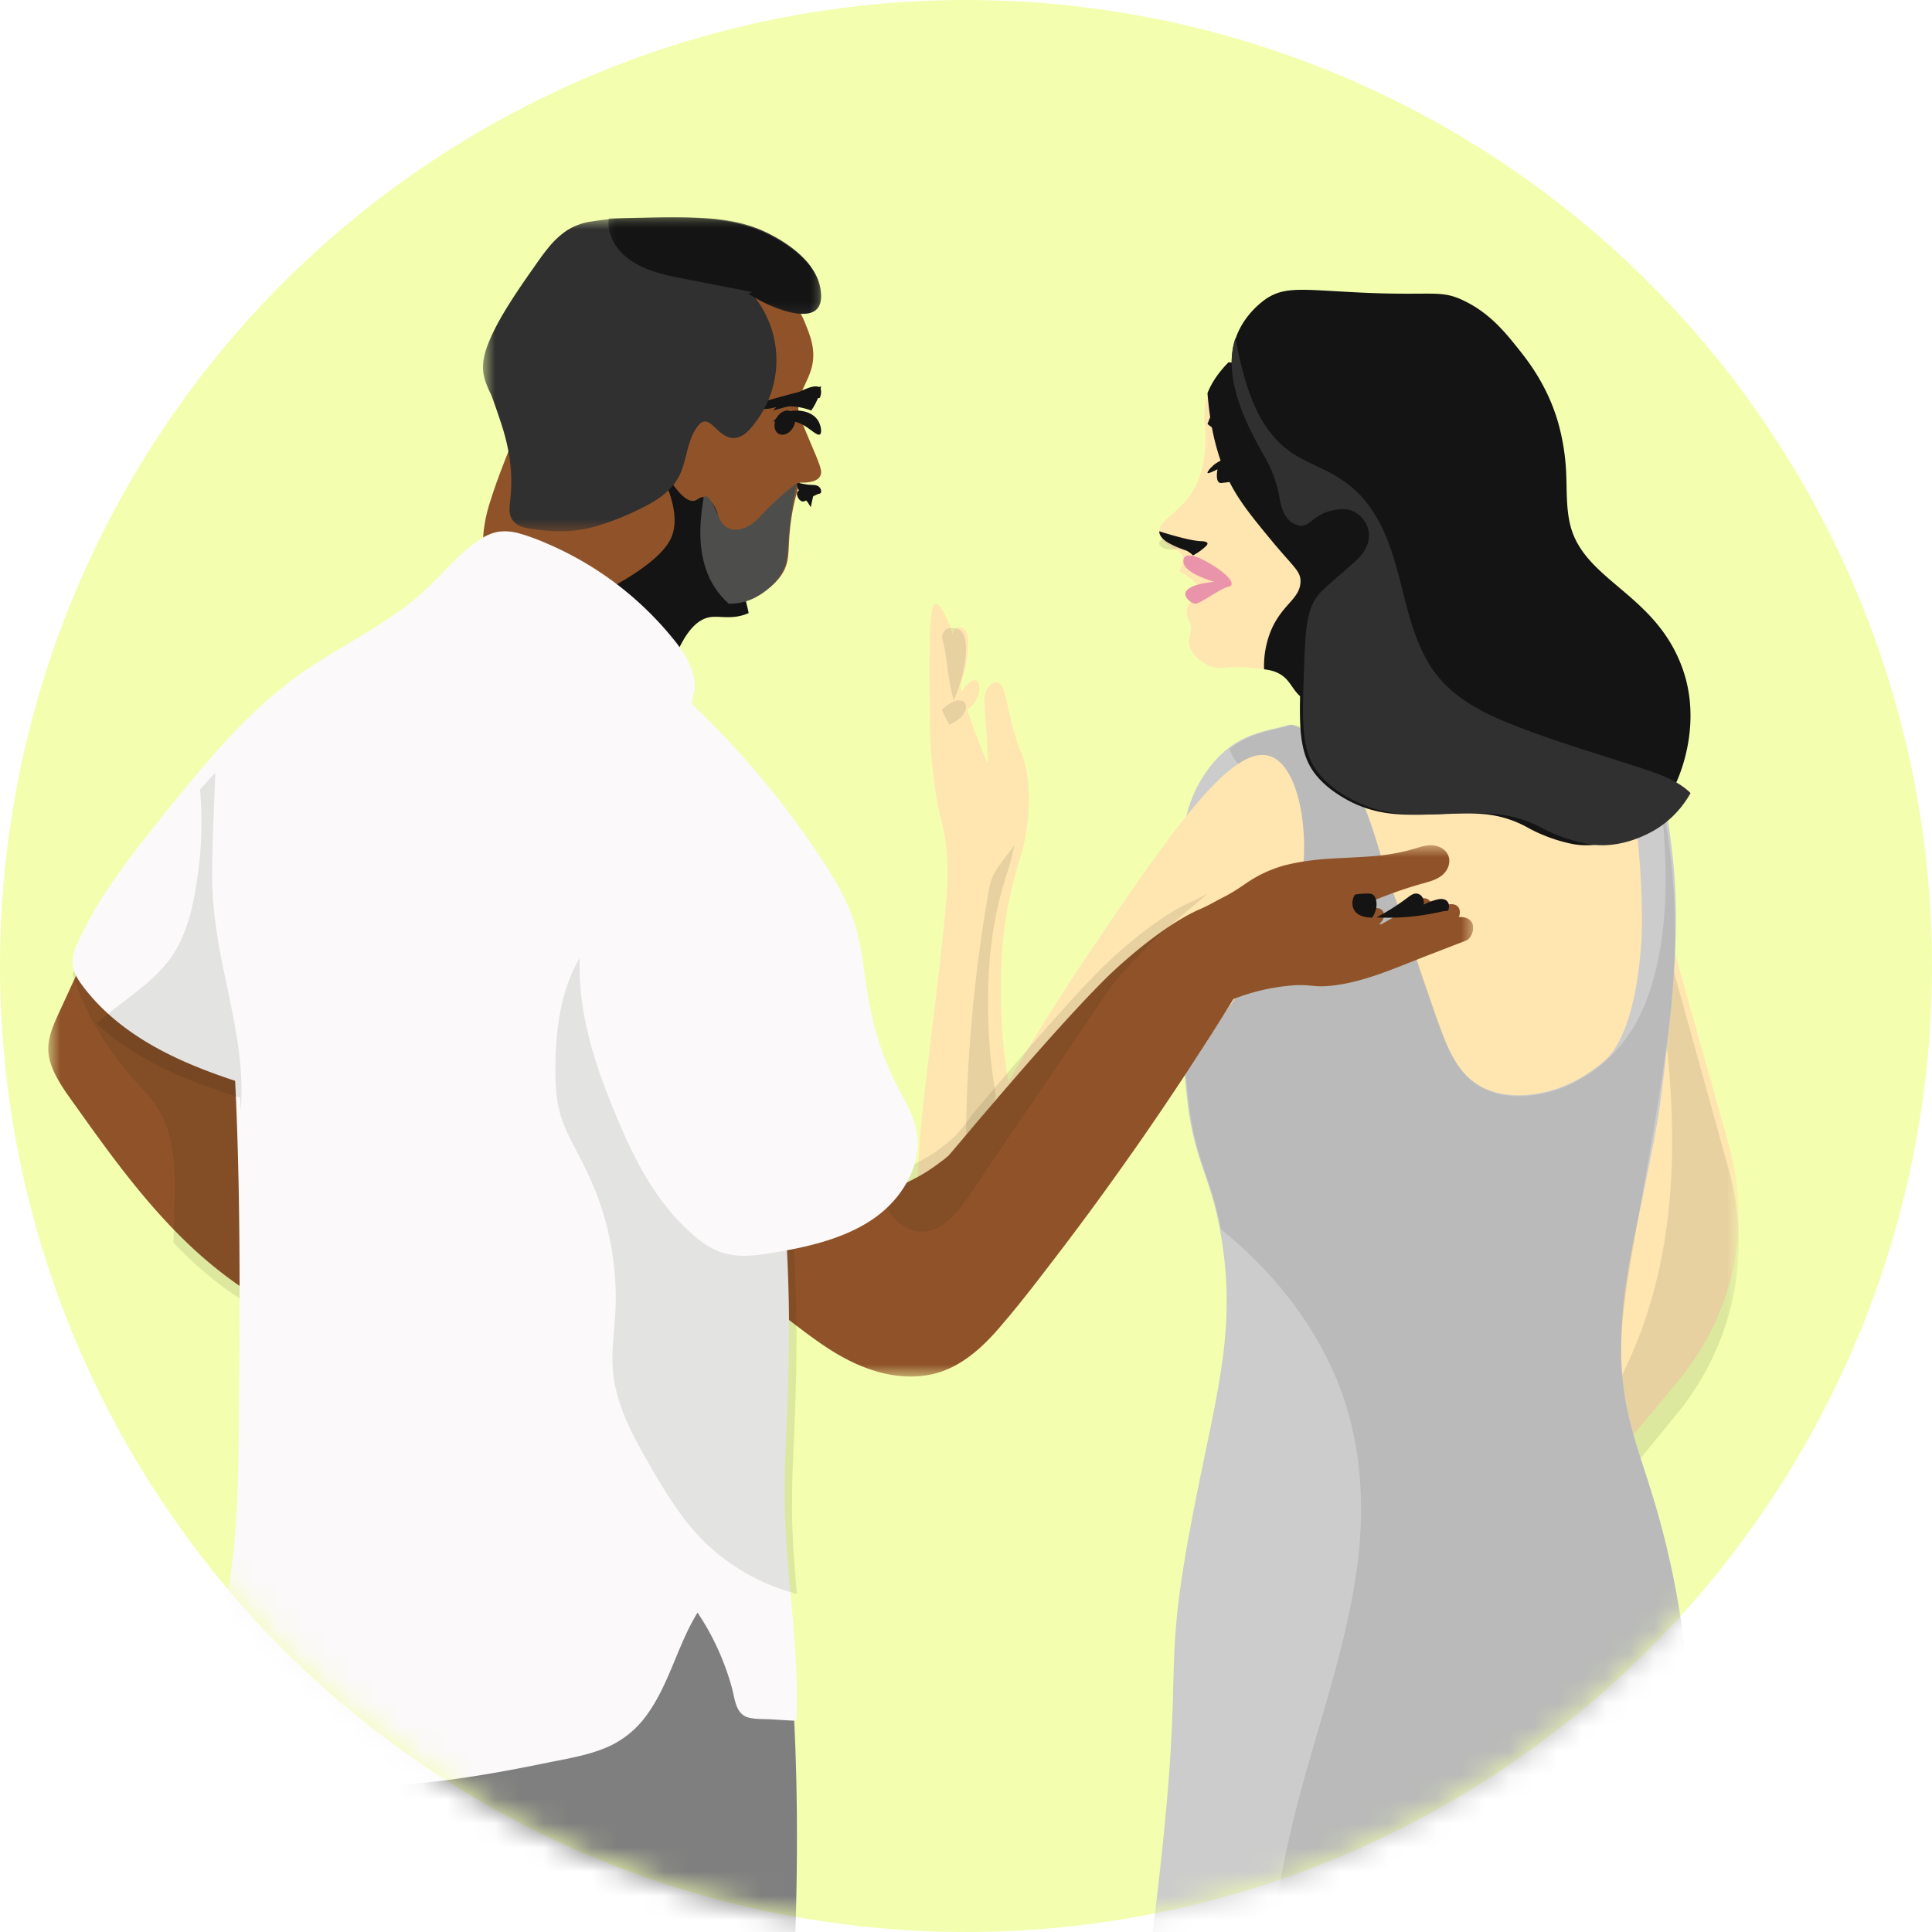
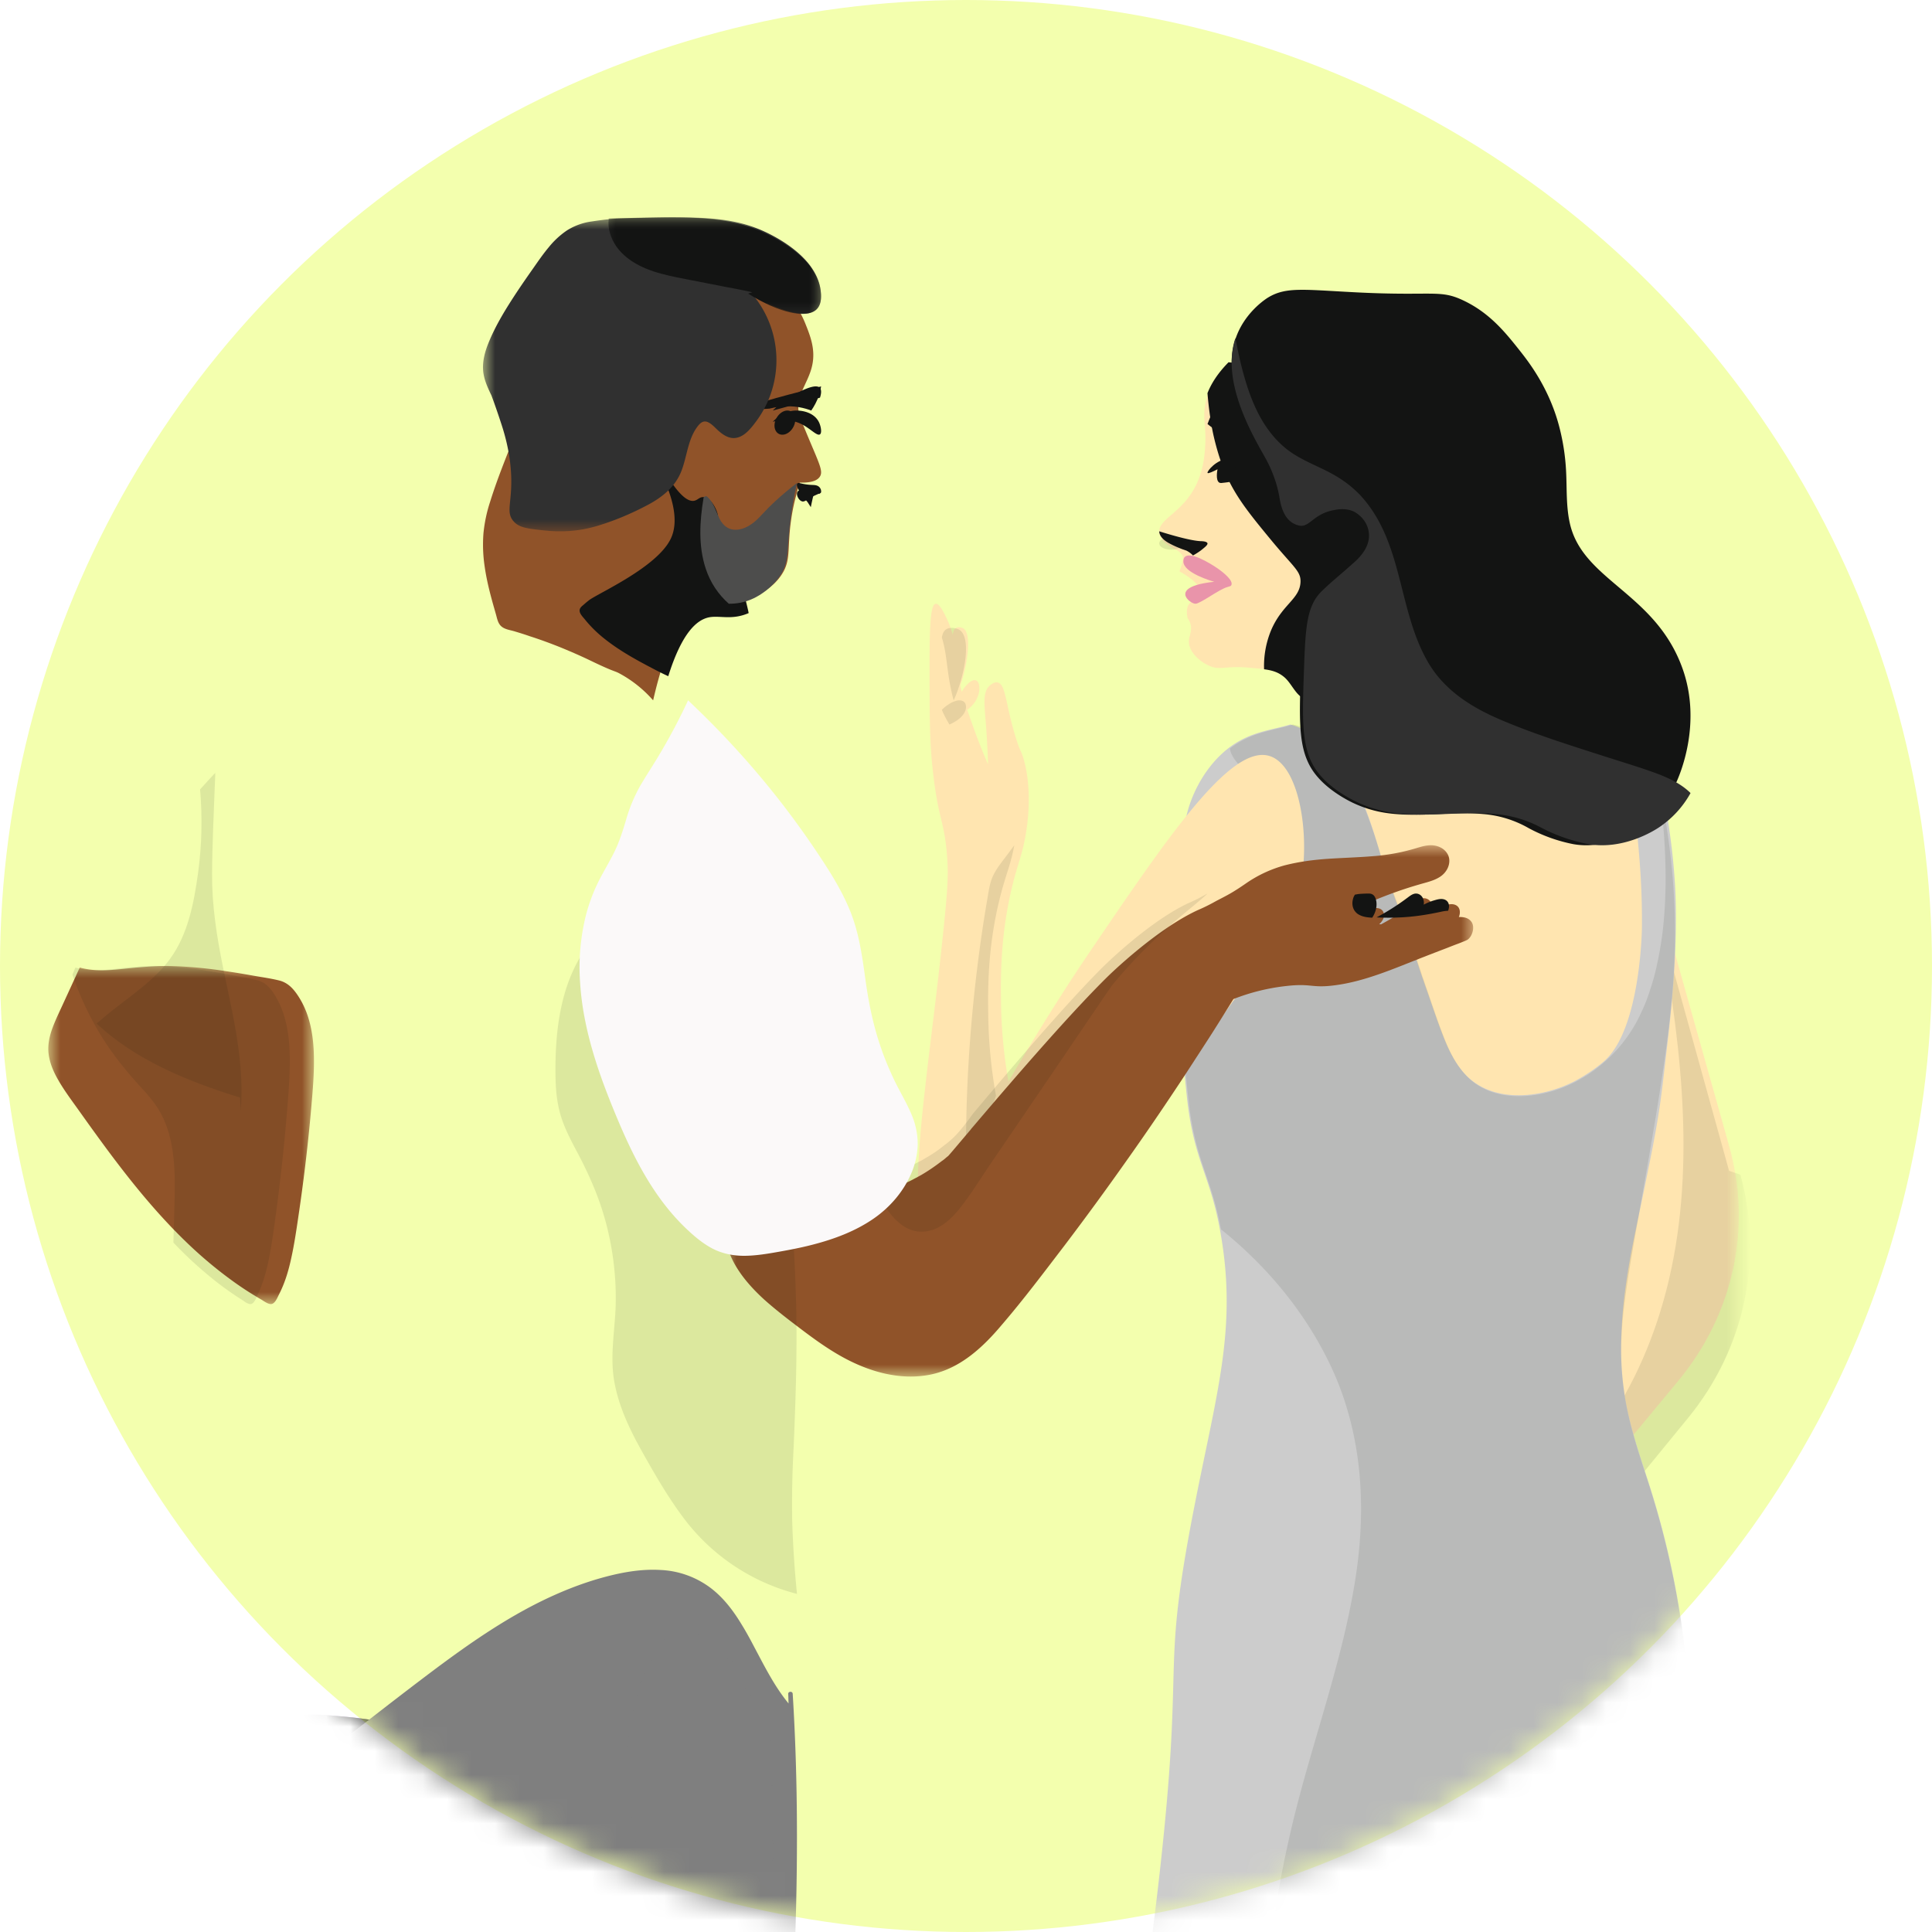
<svg xmlns="http://www.w3.org/2000/svg" xmlns:xlink="http://www.w3.org/1999/xlink" width="80" height="80" viewBox="0 0 80 80">
  <defs>
    <path id="c" d="M0 0h9v29H0z" />
    <path id="e" d="M0 0h8v24H0z" />
    <path id="g" d="M0 0h31v22H0z" />
    <path id="i" d="M0 0h14v13H0z" />
    <path id="k" d="M0 0h9v4H0z" />
    <path id="m" d="M0 0h11v14H0z" />
    <circle id="a" cx="40" cy="40" r="40" />
  </defs>
  <g fill="none" fill-rule="evenodd">
    <mask id="b" fill="#fff">
      <use xlink:href="#a" />
    </mask>
    <use fill="#F3FFAE" xlink:href="#a" />
    <g mask="url(#b)">
      <g transform="translate(63 36)">
        <mask id="d" fill="#fff">
          <use xlink:href="#c" />
        </mask>
        <path d="m6.487 21.185-3.562 4.291L0 29 5.38 0l.699 2.493 2.527 8.98c.949 3.37.163 6.965-2.12 9.712" fill="#FFE5B0" mask="url(#d)" />
      </g>
      <g transform="translate(64 39)">
        <mask id="f" fill="#fff">
          <use xlink:href="#e" />
        </mask>
-         <path d="M7.598 9.483 5.016.175l-.468-.16c-.312-.104-.552.344-.234.448.057.02.12.04.182.06.801 4.835 1.254 9.88-.219 14.641-.645 2.087-1.655 4.09-3.086 5.79-.166.199-.338.393-.515.581-.182.19-.4.363-.551.577-.313.437.015.83.4 1.088.411.279.833.557 1.27.8l3.638-4.448c2.331-2.847 3.133-6.575 2.165-10.069" fill-opacity=".1" fill="#131413" mask="url(#f)" />
+         <path d="M7.598 9.483 5.016.175c-.312-.104-.552.344-.234.448.057.02.12.04.182.06.801 4.835 1.254 9.88-.219 14.641-.645 2.087-1.655 4.09-3.086 5.79-.166.199-.338.393-.515.581-.182.19-.4.363-.551.577-.313.437.015.83.4 1.088.411.279.833.557 1.27.8l3.638-4.448c2.331-2.847 3.133-6.575 2.165-10.069" fill-opacity=".1" fill="#131413" mask="url(#f)" />
      </g>
      <path d="M68.68 35.185c0-.015-.005-.024-.005-.034a15.252 15.252 0 0 0-.16-.654c-.02-.092-.049-.183-.073-.275a12.444 12.444 0 0 0-1.266-2.94c-.934-1.56-2.224-2.917-3.772-3.884-1.528-.948-3.49-1.631-5.305-1.323-.925.159-1.752.606-2.322 1.352-.813 1.064-.418 1.699-1.134 2.632-.36.477-.778.703-1.236.852-.02.005-.04.015-.064.02-.769.235-1.634.283-2.511.957-1.134.871-1.913 2.512-1.825 3.937 0 .038.005.072.01.106.078.866.482 1.54 1.051 2.132 1.63 1.713 4.61 2.772 5.081 5.804.2 1.27.463 1.992.832 3.479.21.828.37 1.858 1.159 2.353.803.5 2.005.265 2.876.087a9.339 9.339 0 0 0 2.727-1.035 9.06 9.06 0 0 0 2.282-1.853c.614-.693 1.134-1.477 1.84-2.088.34-.299.73-.53 1.163-.67.215-.067.195-.317.063-.423a.236.236 0 0 0 .175-.168c.434-1.564.702-3.21.73-4.846v-.044a15.426 15.426 0 0 0-.315-3.474m-2.311 80.787c-.189-.88-.208-1.785-.169-2.68.08-1.848.312-3.69.431-5.538.124-1.882.208-3.768.258-5.654.02-.934.034-1.867.034-2.8a131.88 131.88 0 0 0-.455-11.64c-.223-2.72-.53-5.433-.917-8.137-.064-.462-.133-.924-.203-1.391-.015-.101-.124-.168-.223-.11a88.569 88.569 0 0 1-4.908 2.693 81.365 81.365 0 0 1-3.596 1.738c-.169.082-.342.159-.51.236a.16.16 0 0 0-.06.053.088.088 0 0 0-.04.043s-.02.029-.01.072c1.422 8.541 4.127 17.895 4.127 17.895s.54 1.867.94 4.971a52.25 52.25 0 0 1 .114 12.343 13.66 13.66 0 0 1-.049.47 6.312 6.312 0 0 1-.595 2.022c-.262.496-.619.924-1.327 1.761-.817.958-.95 1.01-1.357 1.597-.257.376-1.084 1.579-.728 1.983.02.024.04.043.06.058.03.019.059.033.084.043 3.75-.967 6.469-2.444 7.633-3.657a10.052 10.052 0 0 0 1.287-1.718c.392-.654.783-1.38.808-2.156.03-.86-.451-1.665-.63-2.497" fill="#FFE5B0" />
      <path d="M68.956 87.893c-.436-2.39-.154-4.839.198-7.218.37-2.493.781-4.967.836-7.494a35.587 35.587 0 0 0-1.574-11.308c-.371-1.205-.811-2.395-1.059-3.63-.04-.205-.08-.41-.104-.612-.114-.793-.148-1.591-.114-2.39 0-.044.006-.083.006-.122.059-1.46.315-2.909.618-4.34 1.02-4.858.945-4.716 1.297-7.698.455-3.888.341-5.936.272-6.832a27.723 27.723 0 0 0-.728-4.54c-.008-.033.341 1.131.174 1.2-.204.082-.862-1.494-1.153-1.412-.387.107.408 2.955.363 6.936 0 0-.048 4.178-1.561 5.505-.565.495-1.237.837-1.237.837a5.969 5.969 0 0 1-.466.211 5.484 5.484 0 0 1-.796.245c-1.178.265-2.486.137-3.317-.813-.386-.44-.638-.97-.85-1.509-.268-.68-.49-1.37-.734-2.057-.04-.112-.074-.22-.113-.328-.04-.107-.074-.215-.11-.322l-.336-1.01-.154-.46c-.153-.441-.32-.93-.539-1.504l-.168-.45c-.035-.088-.074-.182-.109-.279a.7.7 0 0 0-.055-.132c-.005-.01-.009-.025-.014-.04-.158-.455-.782-3.242-1.831-4.692-.045-.058-.14-.19-.287-.357l-.005-.005C54.954 30.861 54.3 30.24 53.43 30c-.782.24-1.663.288-2.554.974-1.153.887-1.945 2.557-1.856 4.006 0 .04.004.074.01.109a8.271 8.271 0 0 1 1.158-.476c1.287-.42 2.767-.558 2.876-.25.015.04.004.088-.025.147-.149.275-.807.76-1.99 1.7-.297.235-.554.5-.772.798h-.005a3.475 3.475 0 0 0-.173.25c-1.564 2.385-1.154 6.288-.955 8.14.277 2.63.94 3.203 1.36 5.46.747 3.992-.078 6.607-1.014 11.348-1.663 8.418-.09 5.377-2.014 19.722-.505 3.767-1.03 7.087.826 8.468 1.134.842 2.742.651 3.964.338-.128-.353-.256-.706-.386-1.053a53.784 53.784 0 0 1 1.708-.068s1.926-.084 3.767.097c2.499.245 4.939.936 7.444 1.141 1.257.108 2.534.079 3.76-.234.288-.074.61-.147.872-.285.282-.142.045-.504-.03-.725a10.831 10.831 0 0 1-.445-1.714" fill="#CCC" />
      <path d="M68.958 87.981c-.434-2.392-.153-4.844.198-7.226.37-2.496.78-4.973.834-7.503a35.763 35.763 0 0 0-1.57-11.322c-.37-1.206-.809-2.397-1.055-3.633a8.635 8.635 0 0 1-.104-.613 11.39 11.39 0 0 1-.114-2.392c0-.045.005-.084.005-.123.074-1.192.296-2.525.617-4.345 1.116-6.32 1.673-9.546 1.58-12.886v-.043a28.71 28.71 0 0 0-.321-3.54c0-.015-.005-.025-.005-.035a41.78 41.78 0 0 0-.242-1.388 32.265 32.265 0 0 0-.187-.848c.04.206.113.662.192 1.29.103.838.192 1.986.183 3.23-.005.231-.01.462-.021.698-.004.112-.009.23-.02.348a14.25 14.25 0 0 1-.305 2.245 8.646 8.646 0 0 1-.292 1.079 7.11 7.11 0 0 1-.399 1.01 5.964 5.964 0 0 1-1.495 1.99 5.917 5.917 0 0 1-1.699 1.05 5.42 5.42 0 0 1-.794.245c-1.175.265-2.479.137-3.307-.814-.386-.44-.637-.97-.85-1.51-.266-.682-.488-1.373-.73-2.06-.04-.112-.074-.22-.113-.328-.04-.108-.074-.216-.11-.323l-.335-1.01-.153-.461c-.153-.442-.32-.932-.538-1.506-.054-.142-.109-.294-.168-.451-.035-.088-.073-.182-.108-.28a.703.703 0 0 0-.055-.132.23.23 0 0 1-.014-.04c-.228-.607-.845-3.368-2.113-5.055l-.005-.004c-.38-.506-.82-.917-1.328-1.143a2.216 2.216 0 0 0-.478-.152c-.02.005-.04.015-.064.02-.78.24-1.659.289-2.547.975.118.961 2.532 2.08 2.393 3.575-.104 1.133-1.609 1.937-2.99 2.467h-.006a3.48 3.48 0 0 0-.173.25c-1.56 2.387-1.15 6.295-.952 8.149.276 2.633.937 3.207 1.357 5.467 1.905 1.525 3.504 3.452 4.546 5.658 1.328 2.825 1.496 5.918.997 8.968-.558 3.423-1.796 6.689-2.596 10.052a46.336 46.336 0 0 0-1.259 10.587c0 1.167-.02 2.412.252 3.574.335-.02.716-.03 1.135-.039 0 0 1.92-.083 3.757.098 2.492.245 4.925.936 7.424 1.142 1.253.108 2.527.079 3.75-.234.287-.075.608-.148.87-.286.28-.142.044-.505-.03-.725a10.878 10.878 0 0 1-.445-1.717" fill-opacity=".1" fill="#131413" />
      <path d="M58.83 25.912c-.092.465-.193.95-.49 1.336-.29.381-.743.563-1.178.744-.545.224-1.095.433-1.646.638-.402.15-.99.484-1.428.33-.416-.144-.573-.67-.901-.935-.236-.196-.49-.27-.814-.312-.19-.028-.402-.042-.647-.065-.823-.075-1.114.06-1.447-.01a.987.987 0 0 1-.245-.088c-.333-.153-.79-.526-.805-.968-.006-.144.038-.217.066-.375a.881.881 0 0 0 .022-.258.679.679 0 0 0-.136-.344c-.035-.144-.084-.441.081-.624a.263.263 0 0 1 .028-.028v-.005c.009-.005.014-.014.023-.019.01-.014.023-.023.037-.037.023-.019.05-.042.074-.06.004 0 .009-.005.014-.01.014-.004.027-.01.037-.014.004-.004.009-.004.014-.009.018 0 .032-.005.05-.005.005 0 .005-.004.01-.004.097.065.245.056.319-.047.069-.102.06-.251-.047-.326a2.239 2.239 0 0 1-.226-.19l-.023-.024-.015-.014-.013-.014-.023-.023-.116-.116c-.041-.042-.083-.061-.106-.08a3.565 3.565 0 0 0-.463-.3c.071-.153.104-.287.122-.381.025-.133.037-.205-.001-.278a.656.656 0 0 0-.156-.173l-.029-.022-.111-.056c-.055-.028-.106-.06-.162-.093a1.238 1.238 0 0 1-.25-.177c-.17-.149-.23-.293-.244-.41 0-.018-.005-.032-.005-.05v-.005c0-.54.975-.787 1.53-1.932.305-.629.351-1.266.37-1.536.06-.852-.088-1.09-.014-1.667a2.33 2.33 0 0 1 .152-.591v-.005c.144-.368.403-.805.87-1.28a4.87 4.87 0 0 1 1.21.289c.888.34 1.466 1.084 2.779 2.36.763.74 1.484 1.531 2.154 2.355.657.806 1.29 1.648 1.66 2.626.402 1.066.328 2.183.12 3.282" fill="#FFE5B0" />
      <path d="M58.71 22.63c-.372-.978-1.008-1.82-1.667-2.626a27.28 27.28 0 0 0-2.163-2.355c-1.32-1.276-1.9-2.02-2.79-2.36A4.912 4.912 0 0 0 50.872 15c-.47.475-.729.912-.873 1.28v.005c.045.53.111 1.06.215 1.58.042.208.187.867.444 1.525.422 1.076 1.025 1.818 1.937 2.925.976 1.186 1.277 1.33 1.256 1.791-.033.71-.773.92-1.229 2.02a3.862 3.862 0 0 0-.279 1.587c.325.042.58.116.818.312.33.265.487.791.905.936.44.153 1.03-.182 1.435-.33a54.908 54.908 0 0 0 1.652-.639c.437-.181.891-.363 1.184-.744.297-.387.4-.871.492-1.336.21-1.1.283-2.216-.12-3.282" fill="#131413" />
      <path d="m50 17.558.088-.225c.125-.32.426-.43.656-.24.45.374 1.11 1.022 1.256 1.72l-.152.187L50 17.558Zm.003 2.027c.024.035.234-.062.412-.153-.006.03-.094.463.078.555.04.022.105.013.234-.004.208-.026.312-.04.37-.09.117-.102.117-.327.03-.556.644.527.839.638.868.608.063-.064-.473-.974-1.143-.944-.484.02-.89.526-.85.584" fill="#131413" />
      <path d="M69.674 27.695c-1.116-3.15-4.125-3.641-4.667-6.012-.165-.719-.12-1.467-.16-2.196a9.07 9.07 0 0 0-.274-1.788c-.403-1.572-1.225-2.652-1.618-3.15-.608-.767-1.252-1.58-2.352-2.104-.997-.475-1.239-.173-4.493-.342-2.142-.11-2.86-.232-3.6.216-.1.06-1.007.643-1.36 1.743-.006.02-.015.04-.02.06-.513 1.734.627 3.823 1.165 4.813.065.12.23.417.379.849.104.291.179.587.228.909.08.472.255.995.783 1.11.403.086.553-.482 1.36-.638.189-.04.488-.09.802.06.03.016.383.211.523.598.224.593-.09 1.105-.519 1.502-.627.583-.906.804-1.28 1.186-.607.612-.647 1.527-.707 3.33-.075 2.23-.115 3.416.712 4.35.528.608 1.315.99 1.43 1.045.473.226.976.376 1.504.442 1.3.166 2.6-.085 3.895.03a4.506 4.506 0 0 1 1.893.583 6.56 6.56 0 0 0 1.848.663c1.395.246 2.605-.563 2.785-.689a4.012 4.012 0 0 0 1.255-1.416c.094-.17.164-.321.224-.447.12-.261 1.081-2.406.264-4.707" fill="#131413" />
      <path d="M69.964 32.802c-.386-.367-.895-.6-1.395-.786-.692-.252-1.395-.463-2.092-.685-1.467-.473-2.95-.932-4.361-1.537-1.223-.524-2.321-1.229-2.987-2.378-1.244-2.146-1.015-4.882-2.722-6.821-.422-.474-.932-.827-1.504-1.109-.609-.302-1.244-.549-1.754-.997-.9-.781-1.358-1.91-1.66-3.013-.135-.483-.24-.983-.333-1.476-.005.02-.015.04-.02.06-.537 1.738.655 3.834 1.217 4.827.067.12.239.418.396.851.109.292.187.59.239.912.083.474.265.998.817 1.114.421.085.578-.484 1.42-.64.198-.04.51-.091.838.06.032.015.4.212.547.6.234.594-.093 1.108-.541 1.506-.656.585-.948.806-1.338 1.189-.635.615-.677 1.532-.739 3.34-.077 2.237-.12 3.426.745 4.363.55.61 1.373.993 1.493 1.049a5.24 5.24 0 0 0 1.571.442c1.359.167 2.717-.085 4.07.031a4.848 4.848 0 0 1 1.978.584 7.009 7.009 0 0 0 1.93.666c1.457.246 2.722-.565 2.91-.69A4.087 4.087 0 0 0 70 32.842c-.01-.016-.021-.026-.036-.04" fill="#303030" />
      <path d="M50.281 24.09c-.095-.026-1.298-.369-1.28-.854 0-.045.004-.17.128-.217.35-.134 1.263.498 1.307.529.155.11.666.49.546.69-.016.026-.063.046-.147.067-.341.084-1.114.685-1.332.695-.219.01-1.164-.707.778-.91" fill="#E994AA" />
      <path d="M49.993 22.483c.04.067-.096.171-.243.29-.136.104-.264.18-.352.227-.108-.118-.243-.185-.27-.2a44.5 44.5 0 0 0-.163-.056c-.08-.028-.154-.062-.235-.095a3.734 3.734 0 0 1-.365-.18c-.25-.151-.338-.298-.358-.417 0-.019-.007-.033-.007-.052.972.303 1.452.393 1.708.408.048 0 .244.004.285.075" fill="#131413" />
      <path d="M52.58 31.308c-1.605-.518-4.186 3.288-7.508 8.186-1.572 2.318-3.053 4.85-3.053 4.85l-.26.449-.008-.04a20.71 20.71 0 0 1-.301-3.237c-.014-1.08-.042-3.083.612-5.377.158-.55.29-.896.402-1.529l.017-.103c.28-1.696-.013-2.79-.086-3.044-.12-.42-.13-.279-.314-.859-.445-1.392-.42-2.273-.775-2.345-.137-.028-.263.079-.317.125-.305.259-.231.77-.163 1.627.03.39.066.95.087 1.64a26.183 26.183 0 0 1-.66-1.68l-.202-.58c.016-.011.033-.022.048-.034.1-.083.192-.176.267-.284.14-.208.226-.48.17-.733-.024-.116-.109-.2-.23-.172-.114.026-.21.127-.289.21-.076.081-.14.172-.194.27a4.361 4.361 0 0 1-.02-.076c-.016-.07-.027-.13-.04-.196.284-.784.507-2.16.112-2.363-.05-.025-.182-.07-.284-.01-.095.054-.126.177-.142.29a3.513 3.513 0 0 0-.255-.697c-.123-.253-.301-.621-.452-.595-.193.035-.253.699-.251 2.544.001 2.057.001 3.086.116 4.181.235 2.291.511 2.205.619 3.862.044.688.032 1.256-.31 4.317-.245 2.187-.41 3.358-.619 5.233-.192 1.719-.364 3.474-.271 5.205a8.506 8.506 0 0 0 .217 1.524c.062.257.153.51.333.698.469.488 1.326.484 1.934.376 1.491-.263 2.63-1.362 3.614-2.47 1.47-1.648 2.274-2.404 3.405-3.882.595-.913 1.574-2.386 2.844-4.173 2.372-3.337 3.178-4.134 3.493-5.818.384-2.056-.062-4.896-1.286-5.29" fill="#FFE5B0" />
      <path d="M39.667 26.05c-.08-.032-.286-.087-.445-.014-.15.069-.197.223-.222.362.243.774.184 1.473.49 2.602.445-.979.795-2.696.177-2.95m-.289 3.922c.138-.067.263-.143.365-.231.193-.17.31-.39.234-.596-.035-.094-.15-.164-.316-.14a.998.998 0 0 0-.395.171 1.36 1.36 0 0 0-.266.219c.081.19.176.37.312.605.022-.01.046-.018.066-.028M42 35l-.291.393c-.256.343-.547.683-.676 1.097-.068.219-.1.45-.139.675a58.497 58.497 0 0 0-.32 2.073 62.75 62.75 0 0 0-.51 5.568A61.322 61.322 0 0 0 40 47.601v.348c.001.064.093.066.108.009.063-.23.174-.444.289-.652.111-.204.22-.41.32-.619.195-.412.362-.837.508-1.268.005-.018.012-.035.016-.052a20.338 20.338 0 0 1-.32-3.309c-.016-1.105-.045-3.15.651-5.496.168-.563.309-.916.428-1.563m7.644 7.234c1.053-1.447 1.808-2.423 2.356-3.2-.29-.089-.702.016-.952.154a.897.897 0 0 0-.054.032l-.064.036c-.63.365-1.255.743-1.831 1.191-.304.235-.593.49-.86.77-.27.285-.505.6-.732.922-.232.327-.459.659-.724.959-.28.313-.604.581-.928.843a20.874 20.874 0 0 0-1.793 1.592 18.24 18.24 0 0 0-1.563 1.802c-.425.56-.808 1.15-1.221 1.717-.399.545-.827 1.082-1.346 1.518a4.2 4.2 0 0 1-.818.546c-.349.178-.723.282-1.1.379-.2.05-.398.1-.596.162-.142.046-.302.092-.418.192.064.26.16.518.347.71.489.496 1.382.492 2.015.382 1.556-.267 2.742-1.386 3.769-2.512 1.531-1.677 2.37-2.447 3.548-3.95 0 0 .87-1.11 1.943-2.689-.001-.042-.004-.081-.006-.124.318-.45.66-.927 1.028-1.432M49 22.5c0 .144-.224.26-.5.26s-.5-.116-.5-.26c0-.144.224-.26.5-.26s.5.116.5.26" fill-opacity=".1" fill="#131413" />
    </g>
    <g mask="url(#b)">
      <g transform="translate(30 35)">
        <mask id="h" fill="#fff">
          <use xlink:href="#g" />
        </mask>
        <path d="M30.94 3.187c-.054-.08-.173-.229-.532-.214.089-.218.045-.48-.234-.528-.138-.022-.29.027-.421.066a2.566 2.566 0 0 0-.423.176l-.02.01a.303.303 0 0 0 .007-.045c.015-.173-.06-.365-.232-.434-.199-.082-.365.06-.514.172a10.513 10.513 0 0 1-1.383.884l-.079-.003c.145-.13.26-.327.168-.514-.064-.132-.2-.16-.333-.16-.139 0-.277.005-.416.01-.072.004-.144.015-.217.021.15-.175.397-.265.6-.35.603-.25 1.216-.469 1.845-.65.293-.089.613-.151.875-.323.23-.15.393-.41.382-.686-.01-.281-.23-.5-.487-.577-.278-.089-.556-.021-.828.062a8.24 8.24 0 0 1-1.85.348c-.618.052-1.241.068-1.865.11-.603.041-1.2.12-1.787.27a5.22 5.22 0 0 0-1.582.733c-.571.395-.765.489-1.195.712-.073.037-.152.084-.24.13-.33.177-.588.281-.609.292-1.76.821-3.71 2.745-3.71 2.745-1.687 1.659-4.217 4.623-5.611 6.26-.021.021-.037.047-.058.073-.482.567-.812.962-.911 1.071-.01.01-.016.021-.027.026a3.125 3.125 0 0 0-.089.073c-.052.047-.11.094-.167.13-.236.182-.514.38-.833.567-.11.062-.22.12-.336.182-.094.052-.194.099-.293.146-.116.052-.23.098-.346.145-.477.187-.97.312-1.472.406a19.82 19.82 0 0 1-.792.125c-1.65.223-3.41.286-4.867 1.2a.122.122 0 0 0-.058.11c.068 1.165.823 2.106 1.656 2.865.46.41.948.785 1.435 1.154.535.406 1.08.806 1.661 1.139 1.137.655 2.49 1.076 3.81.796 1.215-.26 2.148-1.134 2.918-2.05.907-1.055 1.745-2.173 2.589-3.275a125.548 125.548 0 0 0 2.541-3.473c.828-1.165 1.63-2.345 2.415-3.536.147-.224.44-.676.44-.676l.04-.062s.462-.71.69-1.066c.198-.313.393-.622.587-.937.093-.147.185-.296.277-.445.005-.008.012-.015.016-.023a8.501 8.501 0 0 1 2.184-.54c1.048-.12 1.038.093 1.98-.026 1.3-.161 2.526-.718 3.737-1.186.314-.124.629-.244.943-.364.168-.067.33-.13.498-.192.304-.12.345-.135.403-.192.168-.167.241-.494.12-.682" fill="#905329" mask="url(#h)" />
      </g>
      <path d="M57.936 37.99c.598-.024 1.18-.115 1.764-.243.102-.022.186-.031.262-.034.082-.199.041-.44-.215-.483-.127-.02-.268.024-.388.06a2.369 2.369 0 0 0-.407.17c.002-.013.005-.026.006-.04.014-.159-.056-.334-.213-.398-.183-.075-.336.056-.473.157a9.687 9.687 0 0 1-1.272.808l.054.002c.294.015.588.015.882 0m-1.689-.129c.178.11.379.128.573.14.13-.193.232-.485.15-.764-.057-.196-.178-.237-.298-.236-.125 0-.25.006-.374.015-.065.004-.13.021-.195.03-.022.042-.047.079-.063.128-.108.325.019.572.207.688" fill="#131413" />
      <path d="M49.77 37.125c-.314.17-.558.27-.578.28-1.677.792-3.533 2.646-3.533 2.646-1.606 1.598-4.016 4.454-5.343 6.032-.02.02-.035.045-.055.07-.33.46-.634.831-.868 1.032-.01.01-.015.02-.025.025a2.16 2.16 0 0 0-.085.07c-.05.045-.105.09-.16.125a5.32 5.32 0 0 1-.793.546c-.105.065-.21.125-.32.176a4.84 4.84 0 0 1-.279.14c-.11.05-.22.095-.329.14-.454.18-.923.3-1.402.39l.09.166c.464.882 1.127 2.25 2.345 2.01.544-.106.973-.522 1.307-.938.43-.54.798-1.137 1.182-1.708.859-1.257 1.712-2.515 2.57-3.772 1.656-2.44 2.48-3.662 2.57-3.773C47.773 38.698 49.45 37.541 50 37c-.07.035-.145.08-.23.125" fill-opacity=".1" fill="#131413" />
      <path d="M22.014 117.89c-.37 1.818-.863 3.908-1.723 5.747-1.831.51-3.8.514-5.52-.185a6.49 6.49 0 0 1-1.362-.752c-.655-.467-1.024-1.247-1.024-2.06.002-.222 0-.442.001-.662.006-1.069.018-2.138.014-3.202l-.021-15.43c-.008-2.574-.011-5.143-.014-7.716-.007-2.55.024-5.103-.148-7.645-.176-2.503-.59-4.973-1.313-7.376-.374-1.24-.855-2.49-1.152-3.76a9.734 9.734 0 0 1-.259-1.756.74.74 0 0 1-.486-.45.074.074 0 0 1 .018-.089c.024-.034.082-.045.122-.016.014.01.03.025.034.044a.55.55 0 0 0 .304.314c-.001-.152-.003-.298 0-.455.063-.025.125-.05.188-.085a6.055 6.055 0 0 0-.007.592c.213.032.45-.015.639-.096.438-.197.685-.641.932-1.03a3.57 3.57 0 0 1 .515-.665c.604-.174 1.23-.182 1.9-.127.985.081 1.99.171 2.938.473.901.288 1.688.777 2.284 1.525.59.737.946 1.65 1.2 2.558.633 2.223.982 4.557 1.306 6.841.34 2.393.579 4.797.769 7.207.374 4.764.68 9.545.812 14.317.126 4.66-.015 9.358-.947 13.939" fill="#7E4AB6" />
      <path d="M22.96 103.951c-.131-4.772-.437-9.553-.812-14.317-.19-2.41-.428-4.814-.768-7.207-.324-2.284-.673-4.618-1.306-6.84-.254-.91-.61-1.822-1.2-2.559-.596-.747-1.383-1.238-2.284-1.525-.949-.301-1.953-.392-2.939-.472-.67-.056-1.295-.048-1.898.126a3.606 3.606 0 0 0-.516.664c-.248.39-.494.834-.933 1.031-.188.08-.425.128-.639.097a6.231 6.231 0 0 1 .007-.594c-.062.035-.125.06-.188.086a1.46 1.46 0 0 1-.337.098c-.039.01-.083.01-.122.016a.074.074 0 0 0-.018.088.741.741 0 0 0 .486.45c.027.592.126 1.18.259 1.756l3.094 3.633c.729.848 1.505 1.682 2.075 2.65.584.993.846 2.137 1.024 3.266.39 2.437.493 4.91.548 7.376.055 2.475.085 4.95.12 7.424.072 4.941.166 9.88.155 14.822-.002.995-.038 2.02-.356 2.97a3.87 3.87 0 0 1-1.762 2.165c-.698.406-1.486.631-2.264.822-.002.221 0 .442-.001.662 0 .814.369 1.594 1.024 2.06.42.304.87.554 1.362.753 1.72.7 3.689.694 5.52.185.86-1.84 1.352-3.928 1.723-5.747.932-4.58 1.073-9.278.947-13.939" fill="#131413" />
      <path d="M32.623 86.286c-.31 4.834-.751 9.659-1.046 14.492-.238 3.85-.322 7.49-.513 14.61-.076 2.69-.159 6.041-.245 9.928a1.927 1.927 0 0 1-1.07 1.67c-.016.01-.03.02-.045.025a9.942 9.942 0 0 1-2.596.849c-1.576.27-3.435.145-4.9-.334a5.37 5.37 0 0 1-1.418-.696 1.937 1.937 0 0 1-.828-1.362 117.94 117.94 0 0 1-.445-4.928c-.56-8 .196-8.284-.208-16.572-.267-5.55-.921-11.075-1.169-16.63a95.072 95.072 0 0 1-.093-4.144c.003-1.313.056-2.667-.352-3.93-.734-2.284-3.068-3.809-3.564-5.982-.44-.157-.405-.142-.84-.3-.049.035-.094.075-.139.11-.104.075-.124.115-.139.106-.056-.025.115-.42.008-.561-.005-.01-.02-.03-.021-.054.004-.074.119-.125.18-.046l.144.185c.06-.045.114-.09.174-.136 1.505-1.154 2.994-2.328 4.514-3.468 1.386-1.035 2.823-2.036 4.388-2.808.77-.378 1.57-.703 2.402-.944.828-.237 1.691-.41 2.562-.356a3.724 3.724 0 0 1 2.103.775c.509.398.898.915 1.227 1.456.2.322.38.655.556.992.423.796.826 1.603 1.403 2.304-.007-.128-.008-.26-.015-.389-.011-.117.18-.13.186-.012.336 5.382.148 10.775-.2 16.15" fill="#7F7F7F" />
      <path d="M31.834 70.746c-.005-.117-.185-.105-.174.011.006.127.007.259.014.385-.543-.694-.922-1.492-1.32-2.28A8.014 8.014 0 0 1 28.308 67a5.793 5.793 0 0 0-1.323 1.662c-1.803 3.386-.72 7.315.033 10.829.22 1.019.417 2.048.524 3.093.108 1.074.126 2.154.116 3.235-.03 2.215-.131 4.42-.151 6.635-.046 4.435.046 8.872.275 13.298.112 2.218.272 4.435.445 6.647.169 2.173.327 4.347.307 6.527a35.501 35.501 0 0 1-.178 3.249c-.11 1.067-.258 2.159-.08 3.228.093.558.327 1.13.668 1.597a1.917 1.917 0 0 0 1.007-1.653c.08-3.846.158-7.161.23-9.824.18-7.045.258-10.647.481-14.456.278-4.783.693-9.558.985-14.341.328-5.319.504-10.655.188-15.98" fill="#7F7F7F" />
      <path d="M33.213 17.493c-.094-.233-.104-.257-.11-.282-.212-.785.359-1.311.526-2.07.149-.67-.077-1.23-.286-1.752-.638-1.587-2.037-2.133-2.283-2.364a.108.108 0 0 0-.052-.025c-.045-.004-.09.036-.1.081a19.66 19.66 0 0 0-2.655.208c-.85.13-1.749.265-2.509.674-.367.189-.688.452-.988.73-.32.288-.63.59-.935.894a8.77 8.77 0 0 0-.854.987 7.521 7.521 0 0 0-.65 1.105c-.394.817-.728 1.669-1.066 2.515-.339.852-.683 1.704-.955 2.58a6.073 6.073 0 0 0-.277 1.31 6.07 6.07 0 0 0 .047 1.354c.062.448.164.89.28 1.323.06.228.128.457.192.685.048.17.08.373.229.496.138.118.346.145.514.193.224.067.442.134.66.211.438.14.865.298 1.288.468.412.17.825.348 1.227.543.978.471.973.412 1.176.519A5.01 5.01 0 0 1 27.045 29c.144-.63.294-1.165.45-1.62.63-1.853 1.317-2.385 1.872-2.481.258-.043.543-.007.866-.006a2.41 2.41 0 0 0 .93-.171c.03-.01.06-.026.096-.04.176-.078.755-.334 1.123-.912.402-.633.183-1.09.409-2.453a8.44 8.44 0 0 1 .172-.79c.053-.22.112-.405.155-.545.122.004.223.002.314-.009.329-.034.459-.145.519-.24.163-.256-.08-.617-.738-2.24" fill="#905329" />
      <path d="M31.001 16.91c.02.054.307.057.862.01.222-.058.678-.15 1.217-.06.207.035.378.088.512.14.114-.165.233-.374.317-.623.046-.136.074-.262.091-.377-2.039.5-3.038.803-2.999.91" fill="#131413" />
      <path d="M33.954 16.467c.11-.338-.006-.42-.051-.442-.232-.117-.817.205-1.05.334A3.607 3.607 0 0 0 32 17l1.954-.533m-.722 1.117c-.271-.144-.669-.253-1.232-.12.138-.144.447-.423.878-.46.319-.027.872.068 1.057.532.057.143.098.366.029.44-.104.113-.378-.204-.732-.392" fill="#131413" />
      <path d="M32.102 17.43c-.089.274.017.527.236.565.221.039.471-.152.56-.426.089-.273-.017-.526-.236-.564-.22-.039-.471.152-.56.426m-1.122 7.855c-.101-.46-.233-.908-.381-1.354a37.914 37.914 0 0 0-.223-.65c-.067-.186-.142-.374-.28-.513a.588.588 0 0 0-.293-.162c-.019-.416-.024-.836-.073-1.248-.022-.188-.25-.731-.585-.773-.172-.022-.242.114-.391.148-.633.145-1.5-1.79-1.615-1.733-.122.059 1.233 2 .648 3.28-.549 1.206-3.053 2.296-3.409 2.582a4.946 4.946 0 0 0-.196.164c-.058.052-.138.105-.168.183-.064.159.11.322.196.429a5.1 5.1 0 0 0 .823.812c.612.488 1.296.864 1.978 1.221.217.115.437.226.66.328.572-1.823 1.195-2.344 1.7-2.44.235-.043.491-.004.785-.004.25 0 .526-.032.844-.169a1.88 1.88 0 0 0-.02-.101" fill="#131413" />
      <g transform="translate(20 9)">
        <mask id="j" fill="#fff">
          <use xlink:href="#i" />
        </mask>
        <path d="M13.98 3.007C13.785 1.518 11.798.647 11.5.52 10.096-.074 8.638-.035 5.723.045l-.092.003c-.215.006-.627.045-1.136.123a2.55 2.55 0 0 0-1.023.373 3.459 3.459 0 0 0-.75.695c-.229.273-.43.565-.633.856-.233.33-.462.66-.686.997-.445.674-.885 1.38-1.186 2.134-.139.348-.24.724-.213 1.104.027.37.184.709.343 1.039 0 0 .161.42.386 1.106.116.35.407 1.233.436 2.296.029 1.062-.226 1.439.09 1.807.222.261.547.303 1.124.37.588.069 1.368.113 2.302-.158.73-.214 1.453-.52 2.126-.876.597-.315 1.13-.737 1.391-1.376.244-.603.27-1.318.664-1.855.118-.16.252-.296.458-.197.157.074.28.218.407.335.223.2.492.38.805.298.33-.083.577-.407.77-.665a4.237 4.237 0 0 0-.183-5.305c1.245.812 2.303 1.052 2.698.652.228-.231.181-.627.16-.794" fill="#303030" mask="url(#j)" />
      </g>
      <g transform="translate(25 9)">
        <mask id="l" fill="#fff">
          <use xlink:href="#k" />
        </mask>
        <path d="M8.98 3.014C8.773 1.522 6.686.648 6.373.522 4.897-.075 3.366-.035.303.045L.208.048C.18.25.197.458.258.66c.246.823.994 1.31 1.804 1.578.434.143.887.233 1.337.32l1.585.31c.386.076.782.143 1.17.235l-.178.054c1.308.813 2.42 1.054 2.835.653.24-.232.19-.629.168-.796" fill="#131413" mask="url(#l)" />
      </g>
      <path d="M33.997 20.358a.127.127 0 0 1-.052.082 1.354 1.354 0 0 1-.248.009c-.035.141-.08.329-.123.551l-.135-.21c-.073-.084-.511-.596-.429-.759.04-.086.17.033.635.05.096.004.229.007.31.122.009.014.058.084.042.155" fill="#131413" />
      <path d="M33.01 20.39c-.045.12.07.337.203.372.076.02.138-.025.245-.09.388-.24.547-.24.542-.297-.014-.13-.892-.247-.99.014" fill="#131413" />
      <path d="M31.528 21.33c-.137.149-.486.533-.952.598-.364.05-.628-.133-.79-.464-.15-.31-.237-.657-.497-.893-.054-.047-.146-.018-.158.056-.16.963-.219 1.975.09 2.914.192.586.524 1.074.958 1.459.3 0 .635-.04 1.024-.223.285-.134.795-.462 1.12-.967.386-.602.224-1.008.445-2.542.078-.545.169-.986.232-1.268-.69.531-1.152.98-1.472 1.33" fill="#4D4D4C" />
      <g transform="translate(2 40)">
        <mask id="n" fill="#fff">
          <use xlink:href="#m" />
        </mask>
        <path d="M10.725 2.016a3.487 3.487 0 0 0-.422-.839c-.187-.27-.402-.49-.737-.576C9.212.513 8.846.463 8.487.4 8.117.333 7.745.271 7.373.217A18.243 18.243 0 0 0 5.064 0c-.723-.012-1.43.066-2.15.138-.538.054-1.092.07-1.611-.075l-.135.292a8.32 8.32 0 0 1-.116.255l-.459.998c-.144.314-.297.627-.418.953-.119.32-.195.66-.17 1 .028.34.145.666.301.968.292.561.691 1.07 1.056 1.589.363.51.73 1.018 1.102 1.52.995 1.338 2.058 2.649 3.27 3.814a17.6 17.6 0 0 0 1.877 1.575 13.712 13.712 0 0 0 1.212.787c.117.067.33.242.47.166.123-.064.197-.257.255-.371a4.7 4.7 0 0 0 .2-.443c.122-.309.212-.63.286-.952.157-.684.254-1.386.356-2.079a74.625 74.625 0 0 0 .506-4.349c.056-.66.113-1.321.103-1.982-.008-.604-.074-1.214-.274-1.789" fill="#905329" mask="url(#n)" />
      </g>
      <path d="M11.749 42.016a3.621 3.621 0 0 0-.387-.839c-.17-.27-.368-.49-.675-.576-.323-.088-.659-.138-.987-.202-.34-.066-.68-.128-1.02-.182A15.328 15.328 0 0 0 6.566 40c-.662-.012-1.31.066-1.968.138-.492.054-1 .07-1.475-.075L3 40.356a12.711 12.711 0 0 0 1.187 2.53c.473.77 1.03 1.458 1.632 2.117.3.325.596.662.816 1.055.207.373.35.78.44 1.201.187.868.173 1.762.149 2.645l-.044 1.549a16.451 16.451 0 0 0 1.718 1.575 12.546 12.546 0 0 0 1.11.787c.106.067.302.242.43.166.112-.064.18-.257.233-.371.069-.145.129-.293.183-.443.111-.309.194-.63.262-.952.143-.684.232-1.386.326-2.079a81.185 81.185 0 0 0 .462-4.349c.052-.66.104-1.321.095-1.982-.007-.604-.067-1.214-.25-1.789" fill-opacity=".1" fill="#131413" />
-       <path d="M32.689 65.48c-.002-.035-.006-.07-.009-.104a45.363 45.363 0 0 1-.18-2.86c-.025-.958.007-1.915.048-2.873.081-1.906.15-3.81.114-5.718a71.092 71.092 0 0 0-.339-5.694 68.967 68.967 0 0 0-.854-5.936l-.002-.043c-.046-.992-.086-1.985-.115-2.977-.03-.998-.07-1.998-.05-2.995.004-.256.016-.513.038-.768.021-.236.066-.47.067-.707.004-.424-.223-.768-.48-1.084a14.869 14.869 0 0 1-1.55-2.262c-.366-.674-.734-1.464-.72-2.252.001-.162.02-.325.06-.486a.078.078 0 0 0 .03-.055c.006-.028.007-.056.01-.085l.011-.04a.092.092 0 0 0-.003-.07c.026-.713-.373-1.365-.804-1.911a13.612 13.612 0 0 0-5.295-4.046 9.443 9.443 0 0 0-1.085-.405c-.383-.114-.785-.158-1.171-.035-.37.12-.697.357-.997.602-.303.25-.583.526-.856.808-.564.579-1.122 1.146-1.77 1.634-.629.473-1.3.889-1.974 1.294-.683.41-1.374.812-2.034 1.257-.667.448-1.298.948-1.895 1.487-.75.677-1.444 1.41-2.108 2.17a52.273 52.273 0 0 0-1.194 1.419c-1.038 1.274-2.094 2.549-3.017 3.914-.46.68-.882 1.386-1.235 2.13-.168.352-.365.742-.325 1.147.038.372.264.688.484.977.215.278.446.539.69.782.735.733 1.6 1.325 2.517 1.81.971.511 1.997.906 3.04 1.25.01.183.018.368.026.55.157 3.52.172 7.044.15 10.567-.013 1.904-.012 3.808-.07 5.71-.057 1.887-.233 3.762-.657 5.603-.205.875-.502 1.724-.717 2.595-.19.772-.252 1.597.137 2.319.603 1.123 1.987 1.55 3.16 1.723 1.76.258 3.587.202 5.353.042 1.85-.167 3.681-.49 5.502-.865.846-.173 1.73-.309 2.528-.655a3.931 3.931 0 0 0 1.575-1.25c.812-1.074 1.185-2.4 1.767-3.598a8.7 8.7 0 0 1 .393-.721 10.56 10.56 0 0 1 1.428 3.133c.125.457.148 1.082.7 1.217.283.069.598.053.888.068.332.02.665.04.997.058.054.003.084-.053.088-.097.075-1.897-.125-3.787-.295-5.674" fill="#FBF9F9" />
      <path d="M32.804 63.01a40.86 40.86 0 0 1 .05-2.896c.084-1.921.154-3.84.119-5.764a68.808 68.808 0 0 0-.095-2.51 68.348 68.348 0 0 0-.856-7.656 14.811 14.811 0 0 0-.36-.544c-.28-.408-.57-.83-.991-1.105-.4-.263-.87-.39-1.33-.505a10.253 10.253 0 0 1-1.41-.447 8.467 8.467 0 0 1-2.406-1.516 8.231 8.231 0 0 1-.963-1.03c-.064-.08-.19-.016-.176.064-1.2 1.552-1.418 3.65-1.382 5.54.01.544.069 1.093.232 1.613.159.495.4.959.644 1.416.512.96.942 1.94 1.218 2.99.274 1.044.409 2.123.4 3.202-.01 1.108-.256 2.216-.066 3.32.178 1.032.632 1.992 1.142 2.902.523.936 1.068 1.884 1.712 2.746a8.516 8.516 0 0 0 4.69 3.163c.007.002.016.003.024.007l-.009-.105a44.286 44.286 0 0 1-.187-2.884" fill-opacity=".1" fill="#131413" />
      <path d="M37.725 46.104a8.073 8.073 0 0 0-.23-.484c-.135-.26-.278-.519-.41-.783a12.738 12.738 0 0 1-.575-1.36c-.33-.923-.527-1.873-.664-2.84-.136-.98-.263-1.965-.635-2.894-.357-.892-.882-1.71-1.418-2.508a36.376 36.376 0 0 0-1.693-2.317 36.708 36.708 0 0 0-3.424-3.742c-.06-.06-.122-.117-.184-.176a24.446 24.446 0 0 1-1.234 2.322c-.206.344-.427.68-.633 1.025a5.96 5.96 0 0 0-.14.237 6.49 6.49 0 0 0-.557 1.35c-.137.462-.278.916-.493 1.35-.212.429-.465.837-.676 1.266-.21.43-.375.879-.495 1.34a8.914 8.914 0 0 0-.243 2.801c.122 1.968.794 3.858 1.556 5.666.678 1.615 1.504 3.228 2.787 4.469.323.312.671.615 1.068.837.431.24.907.34 1.4.337.48-.004.955-.085 1.424-.168.166-.03.332-.06.496-.092.3-.058.598-.123.894-.2.894-.23 1.773-.557 2.533-1.083.684-.474 1.247-1.133 1.566-1.897A3.22 3.22 0 0 0 38 47.389a3.114 3.114 0 0 0-.275-1.285" fill="#FBF9F9" />
      <path d="M9.917 43.758c-.14-1.258-.436-2.494-.688-3.732-.258-1.272-.456-2.548-.448-3.844.009-1.34.08-2.682.128-4.021 0-.054.004-.108.006-.161-.214.228-.422.456-.63.687.1 1.164.073 2.336-.088 3.494-.167 1.199-.409 2.49-1.143 3.506-.632.874-1.564 1.49-2.413 2.162-.22.173-.435.35-.641.536.785.733 1.71 1.327 2.69 1.812 1.04.512 2.136.908 3.251 1.252.01.183.019.368.027.551.01-.117.013-.233.02-.346.032-.634 0-1.267-.071-1.896" fill-opacity=".1" fill="#131413" />
    </g>
  </g>
</svg>